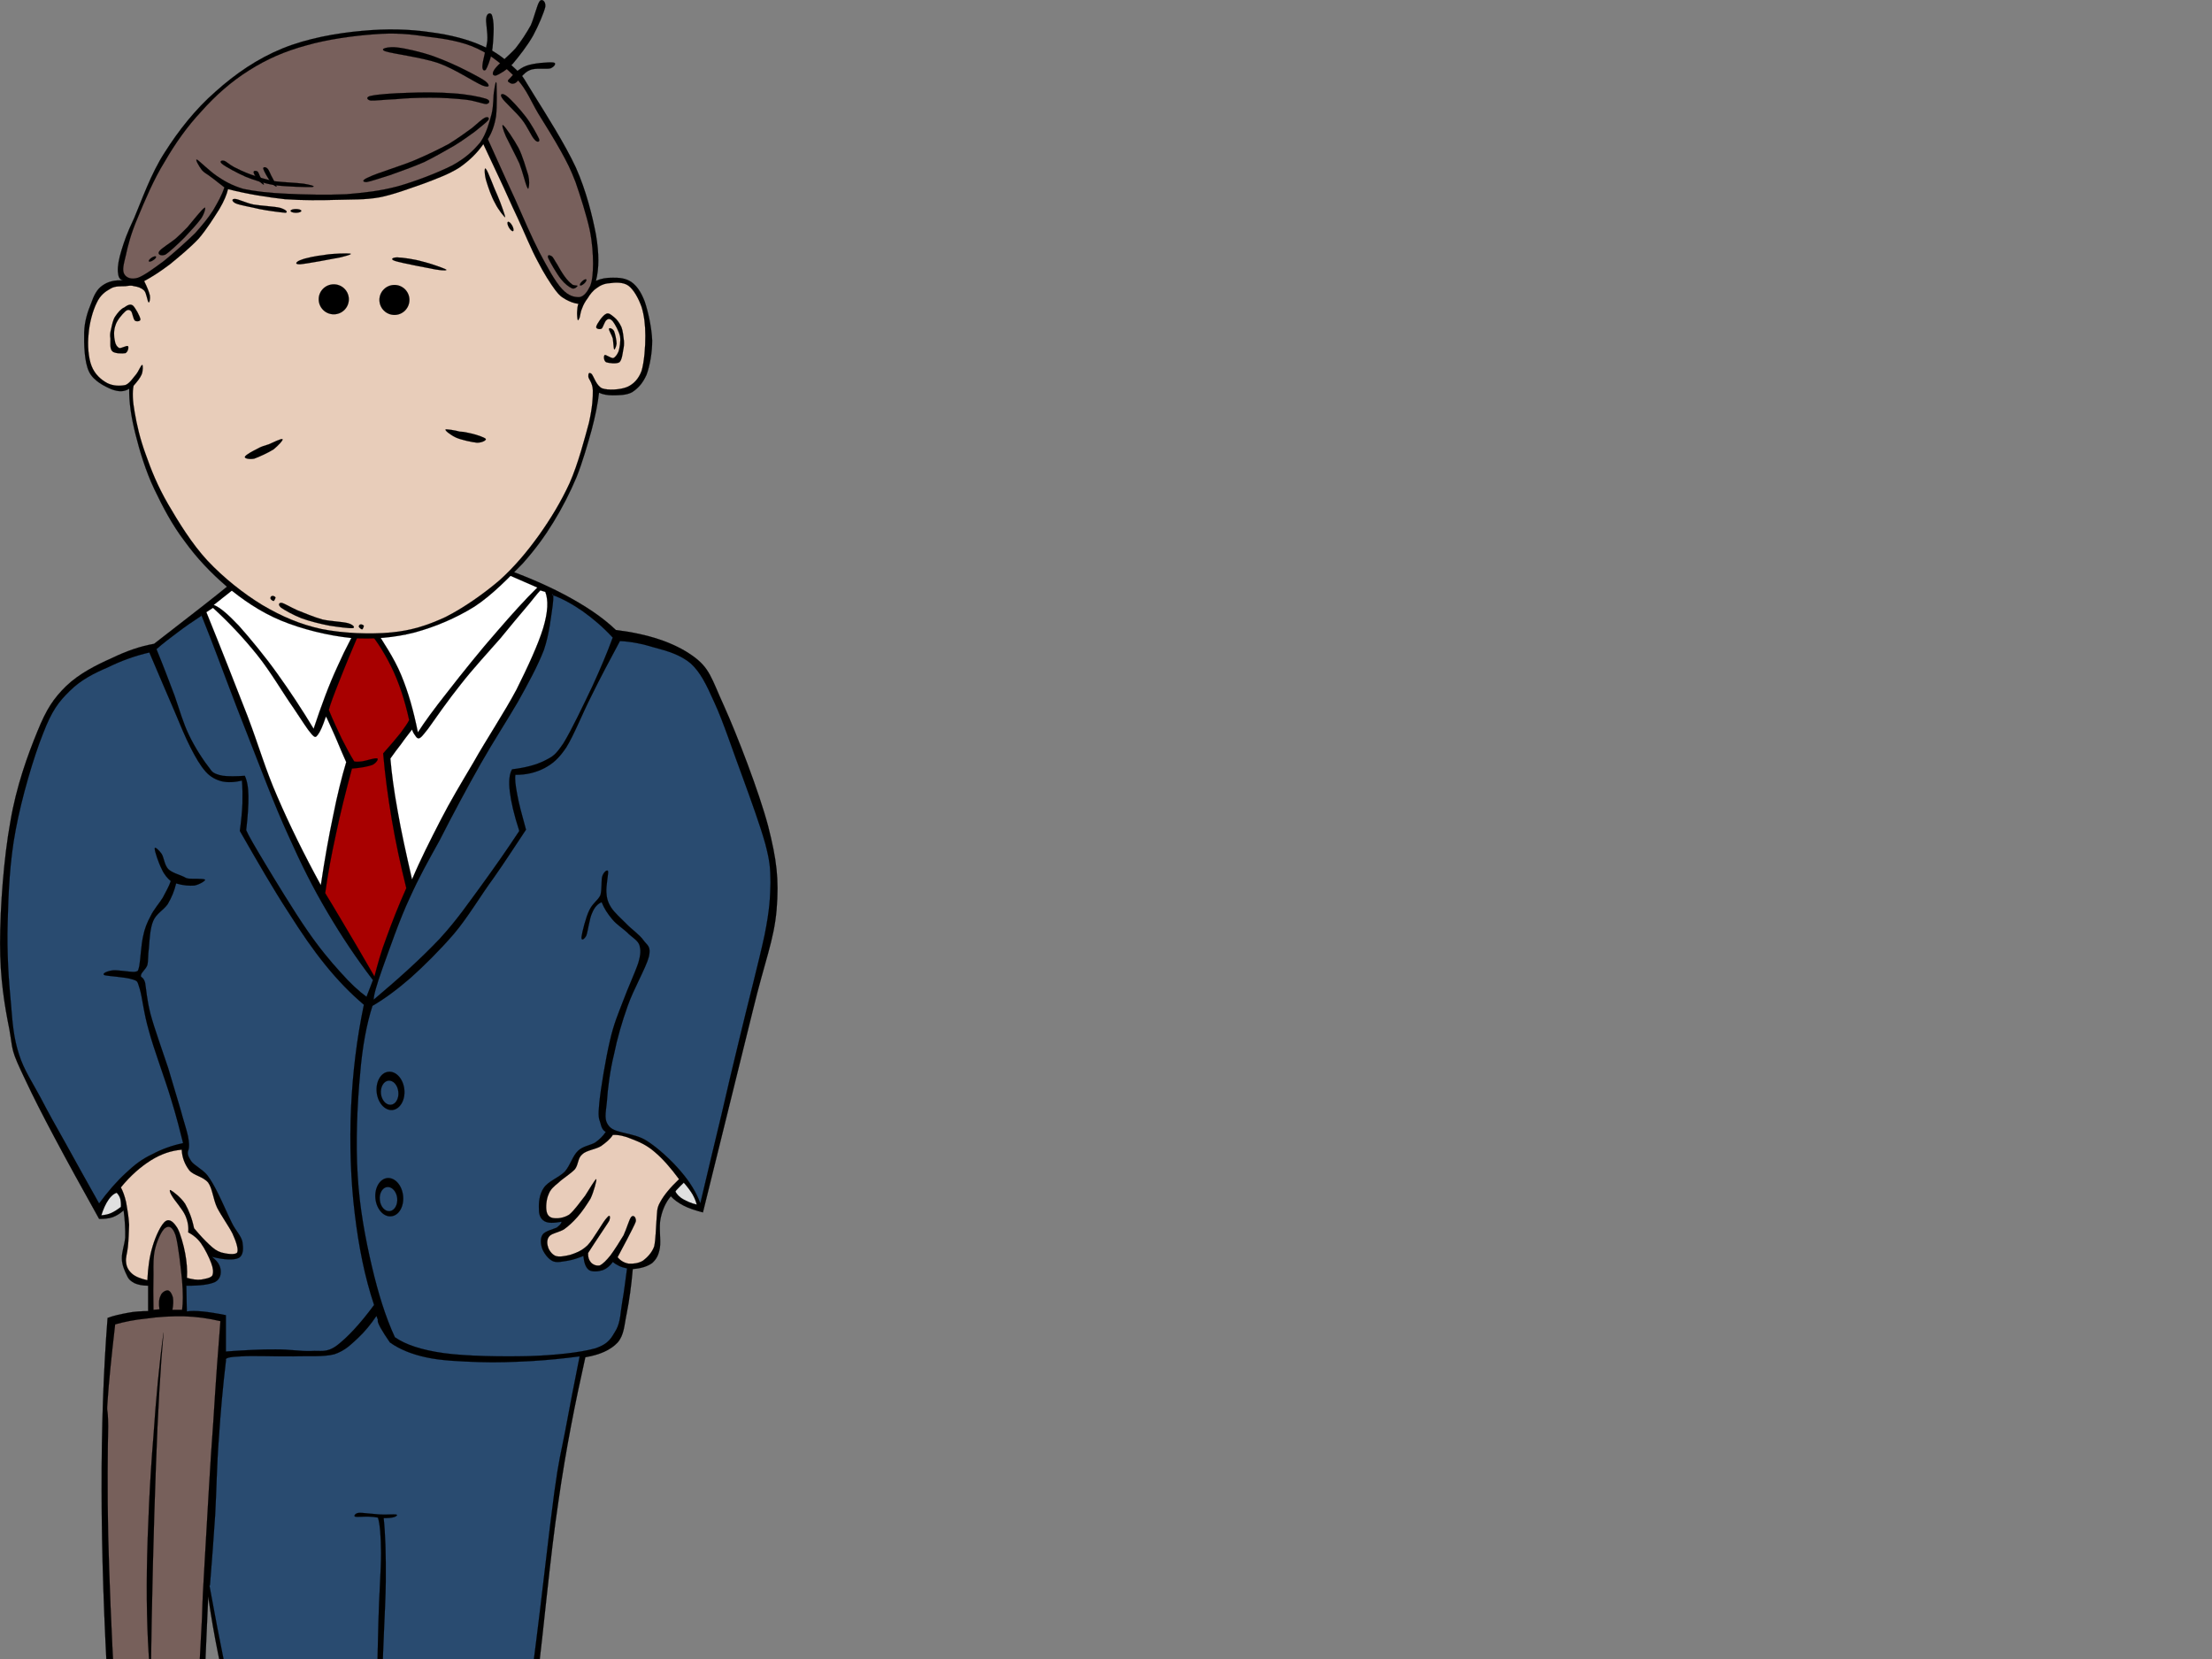
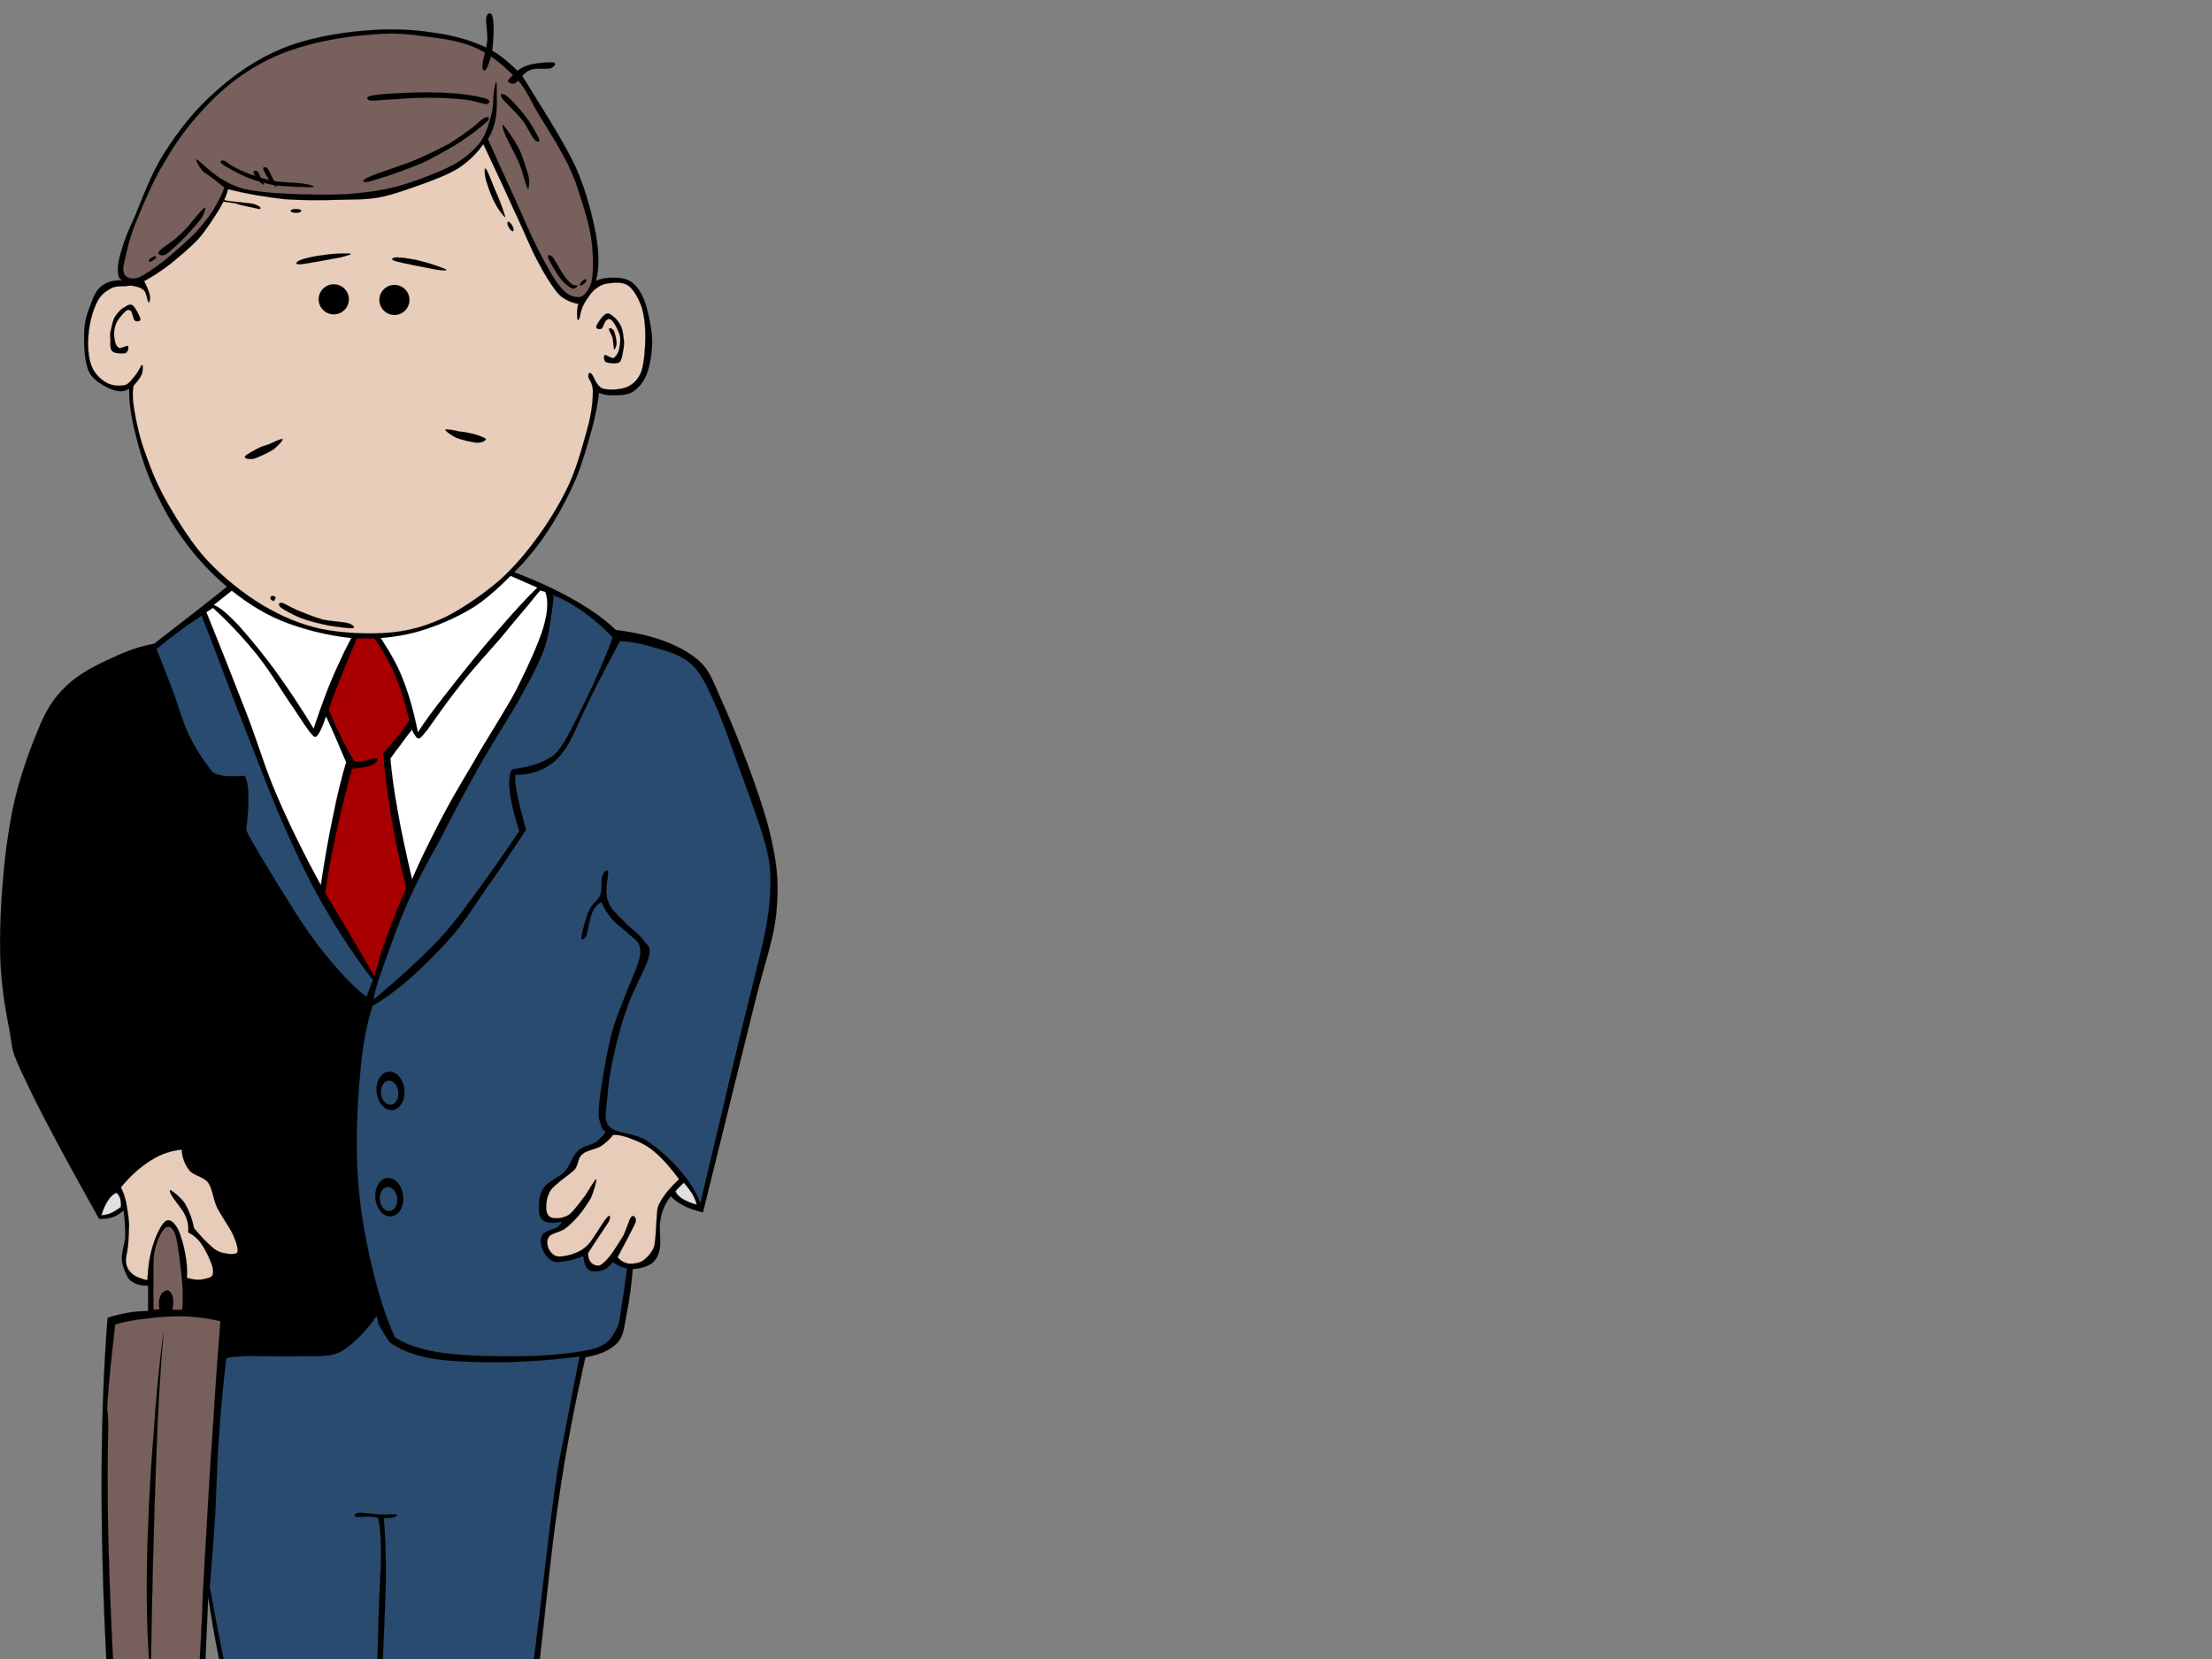
<svg xmlns="http://www.w3.org/2000/svg" width="640" height="480">
  <rect width="100%" height="100%" fill="#808080" stroke="none" />
  <g>
    <path fill-rule="evenodd" stroke="#000000" stroke-width="0.036" stroke-miterlimit="10" id="path7" d="m77.13,160.311c-3.744,3.204 -8.316,6.912 -13.716,11.268c-5.472,4.393 -11.7,9.108 -18.828,14.688l0,0c-4.032,0.72 -7.92,2.052 -12.24,4.14c-4.464,1.98 -9.468,4.5 -13.212,8.101c-3.6,3.527 -5.688,6.587 -8.352,13.211c-2.736,6.66 -6.084,15.804 -7.812,26.172c-1.872,10.224 -2.952,24.804 -2.952,34.992c-0.036,10.08 1.332,18.216 2.7,24.984c1.152,6.552 0.252,5.472 4.644,14.652c4.32,9.252 11.376,22.357 21.312,40.14l0,0c1.368,0.036 2.664,-0.071 3.888,-0.468c1.224,-0.468 2.16,-1.08 3.204,-1.979l0,0c0.396,2.88 0.504,5.544 0.468,7.848c-0.252,2.304 -1.044,4.212 -0.972,6.12c0,1.764 0.864,3.672 1.476,4.896c0.504,1.152 1.188,1.656 2.196,2.196c1.008,0.432 2.268,0.72 3.924,0.72l0,0l0,7.345l0,0c-1.908,0.035 -3.996,0.107 -5.868,0.504c-1.908,0.359 -3.996,0.756 -5.868,1.476l0,0c-1.188,15.3 -1.764,31.608 -1.728,50.04c0.036,18.36 0.684,37.729 1.944,59.22l0,0c4.5,0.072 9.072,0.072 13.716,0c4.644,-0.18 9.252,-0.432 13.968,-0.756l0,0l1.224,-27.899l0,0c0.792,5.615 1.764,11.195 2.916,16.884c1.188,5.688 2.772,13.248 3.924,17.136c1.044,3.744 1.224,4.14 2.196,5.616c0.864,1.368 1.8,2.268 2.952,2.7l0,0c1.584,9.323 2.736,18.468 3.888,27.72c0.972,9.288 1.98,19.26 2.448,27.396c0.324,7.956 0.036,14.509 0.252,20.341c0.18,5.688 0.504,10.332 0.972,13.932l0,0c2.232,0.036 4.248,0.036 5.904,0c1.692,-0.108 3.024,-0.145 4.14,-0.252l0,0l0,1.728l0,0c-3.816,1.368 -7.848,4.104 -12.24,8.064c-4.464,4.068 -10.728,10.404 -13.932,15.66c-3.348,5.111 -5.148,10.62 -5.4,14.436c-0.252,3.672 1.188,7.092 4.176,7.344c2.988,0.072 8.316,-3.023 13.212,-6.371c4.788,-3.492 9.828,-7.956 15.408,-13.933l0,0l7.596,0l0,0c1.764,-1.908 3.6,-3.815 5.364,-5.868c1.656,-2.088 4.212,-4.067 5.148,-6.372c0.792,-2.556 0.864,-5.436 0.504,-8.063c-0.324,-2.592 -1.008,-5.04 -2.196,-7.344l0,0l0,0c1.512,-0.9 2.52,-1.584 3.168,-2.448c0.576,-0.9 0.792,-1.584 0.504,-2.448l0,0c0.612,-0.144 1.368,-0.144 2.664,0c1.188,0.036 2.736,0.252 4.644,0.504l0,0l0,0c-1.512,1.332 -2.664,2.952 -3.168,4.86c-0.54,1.872 -0.396,3.996 -0.252,6.372c0,2.16 0.217,4.5 0.504,6.876l0,0c0.973,2.556 2.484,4.752 4.393,6.588c1.872,1.872 4.284,3.24 7.092,4.392l0,0l7.596,-1.691l0,0c2.7,3.42 6.517,6.552 11.736,9.54c5.148,2.952 14.76,7.775 19.116,8.063c4.248,0.108 7.056,-2.952 6.336,-7.092c-0.972,-4.284 -6.876,-12.42 -11.484,-17.604c-4.752,-5.328 -11.52,-10.368 -16.02,-13.32c-4.429,-2.88 -8.028,-4.284 -10.656,-4.068l0,0l0.72,-3.42l0,0c1.8,-0.324 3.564,-0.612 5.148,-0.72c1.548,-0.216 3.06,-0.252 4.392,-0.252l0,0c-1.296,-15.912 -1.584,-30.564 -0.72,-44.784c0.864,-14.22 2.592,-27.324 5.616,-39.888l0,0c1.368,-0.181 2.412,-1.656 3.672,-4.716c1.044,-3.061 1.691,-3.061 3.204,-13.465c1.439,-10.728 3.527,-34.056 5.868,-49.428c2.195,-15.408 4.932,-28.979 7.812,-41.832l0,0c4.212,-0.72 7.272,-2.088 9.324,-4.248c1.944,-2.231 1.908,-5.04 2.664,-8.567c0.72,-3.601 1.296,-7.74 1.728,-12.708l0,0c2.484,-0.181 4.212,-0.757 5.616,-1.729c1.224,-1.152 1.836,-2.196 2.232,-4.392c0.359,-2.269 -0.36,-6.048 0.216,-8.568c0.54,-2.52 1.476,-4.644 2.952,-6.372l0,0c0.863,0.972 2.088,1.872 3.672,2.7c1.512,0.792 3.384,1.404 5.616,1.979l0,0c6.084,-24.624 10.8,-43.632 14.436,-58.428c3.564,-14.688 6.084,-20.232 6.876,-29.124c0.72,-8.964 0.036,-14.4 -2.448,-24.228c-2.664,-10.008 -9,-26.388 -12.744,-34.704c-3.779,-8.28 -4.104,-11.052 -9.287,-14.688c-5.328,-3.708 -12.492,-6.156 -22.032,-7.344l0,0c-3.853,-3.708 -8.784,-6.984 -14.94,-10.26c-6.228,-3.276 -13.428,-6.301 -21.996,-9.072l0,0c-21.35,-0.867 -42.733,-1.732 -64.118,-2.631l0,0z" />
    <path fill="#ffffff" fill-rule="evenodd" stroke="#000000" stroke-width="0.036" stroke-miterlimit="10" id="path9" d="m61.831,175.035l16.956,-13.428l62.244,2.088l14.437,6.3l0,0c-3.564,3.492 -7.345,7.704 -11.736,12.78c-4.428,5.004 -10.368,12.42 -14.22,17.388c-3.816,4.824 -6.732,8.784 -8.604,11.736l0,0c-1.26,-6.228 -2.736,-11.555 -4.824,-16.56c-2.052,-5.04 -5.616,-10.151 -7.344,-12.995c-1.8,-2.881 -2.916,-4.32 -3.348,-4.177l0,0c-2.7,4.284 -5.328,9.217 -7.74,14.652c-2.556,5.508 -4.68,11.34 -6.912,18.036l0,0c-3.42,-5.688 -6.912,-10.944 -10.476,-15.912c-3.636,-5.112 -8.136,-10.512 -11.124,-13.86c-3.17,-3.348 -5.473,-5.364 -7.309,-6.048l0,0z" />
    <path fill="#a80000" fill-rule="evenodd" stroke="#000000" stroke-width="0.036" stroke-miterlimit="10" id="path11" d="m104.994,180.687c-2.916,6.66 -5.112,11.988 -6.732,16.128c-1.656,4.14 -2.7,6.912 -3.132,8.604l0,0c1.296,3.168 2.556,5.832 3.78,8.388c1.224,2.448 2.412,4.608 3.564,6.48l0,0c0.432,0.144 1.152,0.144 2.304,0c1.116,-0.144 3.78,-1.116 4.392,-0.828c0.396,0.108 -0.288,1.332 -1.476,1.872c-1.26,0.432 -3.168,0.828 -5.868,1.044l0,0c-1.764,6.588 -3.348,12.78 -4.608,18.864c-1.332,6.084 -2.376,11.628 -3.132,17.172l0,0c1.008,1.584 2.592,4.284 5.04,8.388c2.412,4.032 5.436,9.18 9.216,15.732l0,0c0.9,-3.492 1.908,-7.2 3.564,-11.52c1.548,-4.284 3.384,-8.964 5.652,-14.04l0,0c-1.692,-6.804 -3.097,-13.392 -4.212,-19.908c-1.116,-6.588 -1.944,-12.852 -2.484,-19.08l0,0c2.088,-2.34 3.708,-4.248 5.004,-5.868c1.26,-1.728 2.052,-2.808 2.521,-3.78l0,0c-1.261,-5.724 -2.952,-10.943 -5.221,-15.516c-2.304,-4.644 -4.932,-8.64 -8.172,-12.132l0,0z" />
    <path fill="#ffffff" fill-rule="evenodd" stroke="#000000" stroke-width="0.036" stroke-miterlimit="10" id="path13" d="m61.614,175.863l-1.908,1.26l0,0c4.572,11.269 8.424,21.132 11.952,30.168c3.384,8.928 5.004,15.012 8.604,23.256c3.528,8.172 7.668,16.596 12.564,25.56l0,0c1.116,-7.488 2.304,-14.184 3.564,-20.088c1.188,-6.012 2.448,-11.052 3.78,-15.516l0,0c-1.8,-3.996 -2.952,-7.02 -3.996,-9.216c-1.008,-2.232 -1.584,-3.564 -1.872,-3.996l0,0c-0.9,2.7 -1.62,4.356 -2.304,5.256c-0.648,0.864 -0.864,0.972 -1.908,-0.216c-1.152,-1.296 -2.7,-3.816 -5.22,-7.56c-2.772,-3.887 -6.588,-10.476 -10.476,-15.299c-3.888,-4.825 -8.1,-9.361 -12.78,-13.609l0,0z" />
    <path fill="#ffffff" fill-rule="evenodd" stroke="#000000" stroke-width="0.036" stroke-miterlimit="10" id="path15" d="m156.33,170.823l1.44,0.432l0,0c0.899,2.341 0.828,5.652 -0.612,10.477c-1.476,4.788 -4.428,11.196 -7.74,17.82c-3.456,6.515 -8.748,14.471 -12.384,20.951c-3.708,6.264 -6.731,11.268 -9.647,16.956c-2.952,5.76 -5.725,11.196 -8.172,16.992l0,0c-1.729,-7.56 -3.169,-14.004 -4.177,-19.908c-1.08,-5.904 -1.728,-10.836 -2.088,-15.084l0,0c1.008,-1.44 2.052,-2.844 3.132,-4.212c1.009,-1.476 2.053,-2.736 3.133,-4.176l0,0c0.216,0.684 0.504,1.188 0.863,1.656c0.288,0.432 0.612,1.044 1.261,0.864c0.539,-0.324 0.539,-0.216 2.52,-2.736c1.908,-2.7 5.868,-8.387 9.396,-12.78c3.491,-4.5 8.315,-9.72 11.556,-13.428c3.06,-3.708 5.399,-6.588 7.308,-8.784c1.98,-2.304 3.203,-4.032 4.211,-5.04l0,0z" />
    <path fill="#294b70" fill-rule="evenodd" stroke="#000000" stroke-width="0.036" stroke-miterlimit="10" id="path17" d="m58.267,178.167c-2.556,1.656 -4.68,3.132 -6.912,4.824c-2.196,1.656 -4.176,3.132 -6.084,4.824l0,0c1.944,4.752 3.636,9.216 5.22,13.392c1.476,4.212 2.412,7.776 4.212,11.52c1.764,3.636 3.924,7.02 6.48,10.296l0,0c0.612,0.72 1.728,1.152 3.348,1.44c1.584,0.18 3.636,0.18 6.3,0l0,0c0.612,1.296 1.008,3.204 1.044,5.868c0.036,2.628 -0.18,5.868 -0.648,9.864l0,0c0.684,1.62 2.556,4.788 5.472,9.648c2.952,4.896 8.388,13.86 12.132,19.26c3.564,5.184 6.732,8.964 9.648,12.168c2.916,3.276 5.292,5.472 7.56,7.128l0,0l1.872,-4.824l0,0c-4.752,-6.192 -9.108,-12.708 -13.212,-19.692c-4.176,-7.056 -7.488,-13.68 -11.304,-22.212c-3.996,-8.712 -7.956,-19.332 -11.736,-28.944c-3.888,-9.719 -8.64,-22.68 -10.908,-28.476c-2.269,-5.833 -3.097,-7.812 -2.484,-6.084l0,0z" />
    <path fill="#294b70" fill-rule="evenodd" stroke="#000000" stroke-width="0.036" stroke-miterlimit="10" id="path19" d="m159.679,172.083c3.096,1.116 6.048,2.772 9,4.824c2.952,2.124 5.724,4.464 8.604,7.561l0,0c-1.584,4.319 -3.492,8.855 -5.868,14.04c-2.447,5.147 -6.084,12.779 -8.388,16.523c-2.376,3.492 -2.988,3.78 -5.436,5.04c-2.521,1.26 -5.616,2.052 -9.433,2.52l0,0c-0.792,1.332 -1.008,3.492 -0.647,6.48c0.359,2.952 1.224,6.732 2.735,11.34l0,0c-3.456,5.256 -7.092,10.44 -10.907,15.696c-3.853,5.22 -7.021,9.936 -12.133,15.516c-5.292,5.58 -11.556,11.268 -19.08,17.604l0,0c-0.036,-1.116 0.756,-4.068 2.52,-9c1.836,-5.076 5.004,-14.328 7.956,-20.556c2.808,-6.192 5.076,-10.188 8.604,-16.56c3.349,-6.624 8.101,-15.516 11.916,-22.212c3.816,-6.696 7.524,-12.348 10.692,-17.784c3.096,-5.544 5.76,-10.439 7.56,-15.084c1.62,-4.752 2.088,-10.116 2.521,-12.78c0.324,-2.7 0.251,-3.709 -0.216,-3.168l0,0z" />
    <path fill-rule="evenodd" stroke="#000000" stroke-width="0.036" stroke-miterlimit="10" id="path21" d="m37.386,112.467c-0.072,3.924 0.576,8.243 1.8,13.104c1.188,4.788 2.952,10.692 5.436,15.912c2.448,5.147 5.22,10.439 8.856,15.192c3.492,4.823 7.488,9.035 12.132,13.031c4.572,3.78 9.576,7.272 15.588,9.792c6.048,2.521 13.644,4.393 20.268,5.076c6.516,0.468 12.636,-0.072 18.648,-1.62c5.977,-1.656 11.844,-4.14 17.172,-7.452c5.221,-3.42 10.008,-8.46 13.969,-12.491c3.672,-4.141 6.3,-7.74 8.855,-11.916c2.592,-4.212 4.824,-8.604 6.696,-13.032c1.8,-4.5 3.204,-9.54 4.355,-13.608c1.08,-4.104 1.8,-7.668 2.16,-10.836l0,0c1.044,0.504 2.376,0.756 3.996,0.756c1.62,-0.036 3.852,0.036 5.58,-0.899c1.656,-1.08 3.096,-2.592 4.176,-5.076c0.937,-2.521 1.656,-6.48 1.62,-9.937c-0.144,-3.672 -1.188,-8.388 -2.16,-11.231c-1.08,-2.809 -2.304,-4.536 -3.815,-5.616c-1.656,-1.152 -3.637,-1.296 -5.4,-1.26c-1.764,-0.036 -3.348,0.216 -4.896,0.899l0,0c0.936,-3.563 0.936,-7.884 0,-13.392c-1.045,-5.508 -2.845,-12.708 -5.797,-19.368c-3.132,-6.768 -8.964,-15.948 -11.951,-20.735c-2.988,-4.717 -3.024,-5.509 -5.544,-7.813c-2.521,-2.448 -5.4,-4.932 -9.469,-6.624c-4.176,-1.908 -9.252,-3.24 -15.084,-3.996c-5.939,-0.899 -12.744,-1.08 -19.872,-0.396c-7.308,0.647 -15.804,2.16 -22.968,5.075c-7.236,2.952 -13.644,7.345 -19.368,12.492c-5.832,5.076 -10.728,11.305 -14.688,17.568c-3.996,6.084 -6.804,14.22 -8.856,19.008c-2.196,4.68 -2.808,6.552 -3.636,9.216c-0.828,2.7 -1.188,4.681 -1.08,6.336c0.108,1.477 0.468,2.269 1.476,2.521l0,0c-2.484,-0.18 -4.428,0.359 -5.976,1.476c-1.584,1.08 -2.484,2.916 -3.276,5.221c-0.936,2.268 -1.872,5.004 -1.98,8.352c-0.072,3.312 0.036,8.604 1.44,11.412c1.296,2.628 4.536,4.212 6.516,5.04c1.982,0.719 3.529,0.791 5.077,-0.181l0,0z" />
    <path fill="#e8cdba" fill-rule="evenodd" stroke="#000000" stroke-width="0.036" stroke-miterlimit="10" id="path23" d="m41.707,81.327c2.304,-1.224 4.788,-2.844 7.452,-4.859c2.592,-2.124 5.832,-4.788 8.316,-7.416c2.448,-2.881 4.392,-6.049 5.976,-8.532c1.404,-2.376 2.196,-4.356 2.52,-5.796l0,0c5.796,1.476 11.196,2.304 16.488,2.916c5.292,0.359 10.296,0.323 15.012,0.18c4.572,-0.144 8.028,0.036 12.312,-0.72c4.248,-0.828 8.856,-2.628 12.853,-3.996c3.888,-1.477 7.128,-2.664 10.151,-4.536c2.88,-1.98 5.185,-4.176 7.057,-6.876l0,0c1.476,3.096 2.987,6.372 4.68,9.972c1.692,3.528 3.312,7.38 5.256,11.412c1.872,3.996 3.853,8.964 5.796,12.528c1.765,3.456 3.636,6.372 5.076,8.315c1.368,1.801 1.872,2.017 3.06,2.736c1.152,0.612 2.232,1.08 3.637,1.26l0,0c-0.252,0.648 -0.324,1.368 -0.36,2.16c-0.072,0.648 0.036,2.269 0.18,2.521c0.108,0.18 0.288,-0.108 0.54,-0.721c0.181,-0.611 0.288,-1.836 0.721,-2.699c0.359,-1.009 0.899,-1.98 1.619,-2.916c0.612,-1.045 1.513,-2.196 2.557,-2.881c0.972,-0.756 2.231,-1.367 3.78,-1.439c1.476,-0.216 3.888,-0.396 5.436,0.72c1.512,1.116 2.916,3.636 3.816,6.156c0.72,2.376 1.08,5.147 1.08,8.315c0.035,3.097 -0.324,7.597 -1.08,10.152c-0.864,2.34 -2.305,3.853 -4.177,4.68c-2.016,0.828 -5.544,1.009 -7.235,0.396c-1.692,-0.72 -2.484,-3.6 -3.061,-4.176c-0.756,-0.576 -0.972,-0.145 -0.936,0.72c-0.036,0.72 1.224,1.728 1.296,3.996c0.036,2.196 -0.108,4.824 -1.116,9.396c-1.224,4.5 -3.132,11.881 -5.58,17.425c-2.52,5.472 -5.544,10.439 -8.928,15.191c-3.348,4.645 -6.876,8.893 -11.268,12.889c-4.572,3.924 -10.513,8.1 -15.732,10.728c-5.328,2.448 -9.792,3.888 -15.732,4.464c-6.12,0.576 -13.824,0.252 -20.052,-0.972c-6.336,-1.368 -11.592,-3.672 -17.136,-6.912c-5.58,-3.384 -11.34,-7.992 -15.912,-12.853c-4.644,-5.004 -8.46,-11.304 -11.448,-16.416c-3.024,-5.22 -4.896,-9.899 -6.444,-14.327c-1.692,-4.572 -2.628,-8.82 -3.204,-12.168c-0.612,-3.313 -0.72,-5.94 -0.324,-7.74l0,0c1.08,-1.225 1.908,-2.269 2.34,-3.276c0.432,-1.08 0.36,-2.771 0.18,-2.735c-0.36,-0.072 -1.008,1.764 -1.8,2.735c-0.828,0.937 -1.8,2.557 -3.06,3.061c-1.548,0.323 -3.528,0.323 -5.256,-0.54c-1.764,-0.937 -3.6,-2.521 -4.536,-4.896c-0.972,-2.376 -1.224,-6.228 -0.9,-9.216c0.216,-3.168 1.224,-6.84 2.34,-9.072c1.044,-2.304 2.52,-3.312 3.996,-4.14c1.368,-0.864 3.096,-0.648 4.356,-0.72c1.044,-0.145 1.656,-0.288 2.52,0c1.008,0.144 2.016,0.432 2.88,1.26c0.684,0.684 0.936,3.168 1.296,3.42c0.252,0.144 0.504,-0.972 0.36,-1.98c-0.255,-1.083 -0.759,-2.379 -1.658,-4.178l0,0z" />
    <path fill-rule="evenodd" stroke="#000000" stroke-width="0.036" stroke-miterlimit="10" id="path25" d="m32.13,95.294c0.252,-1.115 0.54,-2.844 1.26,-3.815c0.684,-1.008 1.584,-2.124 2.556,-2.521c0.756,-0.54 1.728,-1.188 2.52,-0.54c0.684,0.612 2.052,3.097 2.16,3.96c0.072,0.648 -1.26,0.721 -1.62,0.36c-0.504,-0.54 -0.684,-2.268 -1.08,-2.7c-0.468,-0.504 -1.116,-0.54 -1.8,0.181c-0.72,0.647 -2.376,2.52 -2.736,3.96c-0.504,1.332 -0.468,3.204 -0.18,4.355c0.144,1.08 0.612,1.8 1.26,2.16c0.612,0.18 2.16,-0.828 2.556,-0.54c0.288,0.288 0,1.656 -0.72,2.016c-0.792,0.181 -3.168,0.145 -3.816,-0.54c-0.792,-0.792 -0.504,-2.556 -0.54,-3.636c-0.179,-1.043 -0.072,-1.763 0.18,-2.7l0,0z" />
    <path fill-rule="evenodd" stroke="#000000" stroke-width="0.036" stroke-miterlimit="10" id="path27" d="m180.522,98.607c-0.145,-1.188 -0.288,-2.88 -0.72,-3.96c-0.576,-1.26 -1.332,-2.269 -2.124,-2.88c-0.721,-0.576 -1.62,-1.477 -2.412,-0.9c-0.937,0.432 -2.592,2.88 -2.736,3.601c-0.252,0.684 1.008,0.936 1.548,0.611c0.468,-0.432 0.864,-2.195 1.477,-2.52c0.468,-0.468 1.151,-0.324 1.764,0.432c0.612,0.792 1.764,2.844 2.088,4.356c0.216,1.403 -0.107,3.168 -0.432,4.319c-0.396,0.937 -0.973,1.765 -1.584,1.944c-0.721,0 -2.124,-1.044 -2.412,-0.9c-0.36,0.181 -0.36,1.656 0.396,2.088c0.685,0.253 2.988,0.576 3.853,0c0.72,-0.684 0.899,-2.447 1.08,-3.491c0.214,-0.973 0.287,-1.728 0.214,-2.7l0,0z" />
    <path fill-rule="evenodd" stroke="#000000" stroke-width="0.036" stroke-miterlimit="10" id="path29" d="m176.202,95.115c-0.144,0.36 0.828,1.836 1.116,2.88c0.144,1.008 0.216,2.736 0.36,3.097c0.18,0.18 0.611,-0.793 0.72,-1.656c0,-0.937 -0.432,-2.916 -0.72,-3.601c-0.396,-0.793 -1.44,-1.081 -1.476,-0.72l0,0z" />
    <path fill-rule="evenodd" stroke="#000000" stroke-width="0.036" stroke-miterlimit="10" id="path31" d="m92.214,86.583c0,2.412 1.944,4.356 4.356,4.356c2.412,0 4.356,-1.944 4.356,-4.356c0,-2.376 -1.944,-4.319 -4.356,-4.319c-2.412,0 -4.356,1.943 -4.356,4.319l0,0z" />
    <path fill-rule="evenodd" stroke="#000000" stroke-width="0.036" stroke-miterlimit="10" id="path33" d="m109.782,86.763c0,2.412 1.944,4.355 4.356,4.355c2.376,0 4.319,-1.943 4.319,-4.355c0,-2.376 -1.943,-4.32 -4.319,-4.32c-2.411,0 -4.356,1.944 -4.356,4.32l0,0z" />
    <path fill-rule="evenodd" stroke="#000000" stroke-width="0.036" stroke-miterlimit="10" id="path35" d="m87.174,75.17c1.26,-0.54 4.392,-1.151 6.876,-1.439c2.268,-0.396 6.48,-0.468 7.236,-0.36c0.684,0.108 -0.324,0.468 -2.736,1.08c-2.556,0.504 -9.864,1.872 -11.772,2.017c-1.872,0.034 -0.9,-0.901 0.396,-1.298l0,0z" />
    <path fill-rule="evenodd" stroke="#000000" stroke-width="0.036" stroke-miterlimit="10" id="path37" d="m115.183,74.487c1.224,0.036 4.607,0.468 6.948,1.152c2.34,0.54 6.119,1.907 6.876,2.304c0.575,0.324 -0.54,0.432 -2.952,0.036c-2.557,-0.504 -9.864,-1.872 -11.664,-2.448c-1.872,-0.576 -0.504,-1.153 0.792,-1.044l0,0z" />
-     <path fill-rule="evenodd" stroke="#000000" stroke-width="0.036" stroke-miterlimit="10" id="path39" d="m68.167,58.827c1.188,0.54 4.356,1.044 6.876,1.656c2.412,0.504 6.516,1.008 7.596,1.08c0.828,-0.216 -0.036,-0.972 -1.62,-1.44c-1.584,-0.396 -5.472,-0.576 -7.632,-0.936c-2.268,-0.468 -4.536,-1.656 -5.4,-1.62c-1.045,-0.072 -0.937,0.72 0.18,1.26l0,0z" />
+     <path fill-rule="evenodd" stroke="#000000" stroke-width="0.036" stroke-miterlimit="10" id="path39" d="m68.167,58.827c1.188,0.54 4.356,1.044 6.876,1.656c0.828,-0.216 -0.036,-0.972 -1.62,-1.44c-1.584,-0.396 -5.472,-0.576 -7.632,-0.936c-2.268,-0.468 -4.536,-1.656 -5.4,-1.62c-1.045,-0.072 -0.937,0.72 0.18,1.26l0,0z" />
    <path fill-rule="evenodd" stroke="#000000" stroke-width="0.036" stroke-miterlimit="10" id="path41" d="m140.742,52.491c0.504,1.656 1.44,4.464 2.521,6.336c0.828,1.729 2.771,4.212 2.916,3.996c-0.036,-0.396 -1.225,-3.924 -2.196,-6.156c-1.116,-2.34 -2.772,-7.164 -3.42,-7.812c-0.504,-0.685 -0.397,1.872 0.179,3.636l0,0z" />
    <path fill-rule="evenodd" stroke="#000000" stroke-width="0.036" stroke-miterlimit="10" id="path43" d="m84.079,61.023c0,0.288 0.684,0.54 1.548,0.54c0.828,0 1.548,-0.252 1.548,-0.54c0,-0.324 -0.72,-0.54 -1.548,-0.54c-0.865,0 -1.548,0.216 -1.548,0.54l0,0z" />
    <path fill-rule="evenodd" stroke="#000000" stroke-width="0.036" stroke-miterlimit="10" id="path45" d="m146.971,64.191c-0.288,0.144 -0.145,0.864 0.252,1.584c0.432,0.756 0.972,1.224 1.224,1.08c0.252,-0.145 0.145,-0.864 -0.252,-1.584c-0.432,-0.756 -0.972,-1.225 -1.224,-1.08l0,0z" />
    <path fill-rule="evenodd" stroke="#000000" stroke-width="0.036" stroke-miterlimit="10" id="path49" d="m74.502,129.819c1.008,-0.612 2.088,-0.9 3.24,-1.26c1.188,-0.469 3.672,-1.8 3.996,-1.477c0.252,0.252 -1.296,1.872 -2.556,2.916c-1.512,0.973 -4.212,2.196 -5.616,2.7c-1.404,0.288 -2.952,-0.072 -2.7,-0.54c0.18,-0.575 2.412,-1.727 3.636,-2.339l0,0z" />
    <path fill-rule="evenodd" stroke="#000000" stroke-width="0.036" stroke-miterlimit="10" id="path51" d="m136.53,125.462c-1.296,-0.252 -2.268,-0.575 -3.456,-0.575c-1.404,-0.396 -3.996,-0.792 -4.176,-0.612c-0.18,0.288 1.44,1.584 3.06,2.34c1.44,0.648 4.608,1.332 6.049,1.476c1.476,0 2.699,-0.684 2.556,-1.079c-0.325,-0.47 -2.773,-1.262 -4.033,-1.55l0,0z" />
    <path fill="#78605c" fill-rule="evenodd" stroke="#000000" stroke-width="0.036" stroke-miterlimit="10" id="path53" d="m64.926,54.219c-0.72,2.268 -1.944,4.355 -3.276,6.659c-1.44,2.232 -2.952,4.068 -5.22,6.624c-2.448,2.376 -6.3,5.832 -9.036,8.028c-2.88,2.124 -5.544,4.104 -7.452,4.824c-1.98,0.612 -3.348,0 -3.96,-1.008c-0.684,-1.152 -0.216,-2.845 0.432,-5.509c0.576,-2.735 1.476,-6.264 3.384,-10.728c1.908,-4.608 4.68,-11.268 7.884,-16.38c3.06,-5.292 6.444,-10.08 10.584,-14.508c4.032,-4.536 8.64,-8.641 13.824,-11.88c5.112,-3.24 10.296,-5.509 16.524,-7.2c6.084,-1.765 13.968,-2.844 19.908,-3.24c5.796,-0.468 10.224,-0.036 15.228,0.72c4.824,0.576 9.9,1.332 14.257,3.384c4.392,1.98 8.531,5.688 11.592,8.893c2.808,3.096 3.996,6.336 6.084,9.864c2.195,3.527 4.68,7.523 6.624,11.016c1.8,3.276 2.735,5.04 4.212,8.892c1.332,3.816 3.204,9.721 4.104,13.824c0.792,3.924 0.937,6.984 0.973,9.756c-0.036,2.664 -0.181,4.824 -0.828,6.48c-0.792,1.584 -1.692,2.988 -3.097,3.24c-1.439,0.035 -3.132,-0.252 -5.075,-2.376c-2.088,-2.269 -4.212,-6.265 -6.517,-10.584c-2.304,-4.5 -4.607,-9.864 -7.056,-15.408c-2.592,-5.544 -5.076,-11.196 -7.884,-17.353l0,0c1.151,-1.8 1.943,-3.96 2.376,-6.624c0.359,-2.844 0.18,-8.172 0.144,-9.468c-0.144,-1.188 -0.468,0.54 -0.684,2.124c-0.324,1.548 -0.108,4.032 -0.72,6.624c-0.685,2.484 -1.44,5.544 -3.24,8.208c-2.017,2.448 -4.248,4.608 -8.208,6.769c-4.141,2.088 -10.656,4.607 -15.805,6.048c-5.184,1.368 -9.468,1.8 -14.795,2.268c-5.436,0.252 -12.204,0.108 -17.244,-0.144c-5.076,-0.217 -9.216,-0.685 -12.564,-1.404c-3.348,-1.008 -5.58,-2.304 -7.668,-3.744c-2.304,-1.584 -5.04,-4.355 -5.724,-4.716c-0.72,-0.288 0.684,2.124 1.44,3.06c0.648,0.756 1.584,1.152 2.664,2.017c1.079,0.756 2.304,1.836 3.815,2.952l0,0z" />
    <path fill-rule="evenodd" stroke="#000000" stroke-width="0.036" stroke-miterlimit="10" id="path55" d="m46.026,72.794c0.468,-0.863 3.42,-2.592 4.824,-3.779c1.26,-1.152 2.016,-1.872 3.384,-3.276c1.368,-1.584 4.176,-5.22 4.932,-5.616c0.504,-0.432 0.036,1.62 -0.972,3.097c-1.08,1.476 -3.06,3.636 -4.824,5.508c-1.8,1.8 -4.284,4.14 -5.508,4.932c-1.296,0.539 -2.376,-0.074 -1.836,-0.866l0,0z" />
    <path fill-rule="evenodd" stroke="#000000" stroke-width="0.036" stroke-miterlimit="10" id="path57" d="m43.074,75.603c0.108,0.216 0.684,0.072 1.26,-0.324c0.576,-0.36 0.936,-0.828 0.792,-1.044c-0.108,-0.18 -0.684,-0.036 -1.26,0.324c-0.575,0.396 -0.936,0.863 -0.792,1.044l0,0z" />
    <path fill-rule="evenodd" stroke="#000000" stroke-width="0.036" stroke-miterlimit="10" id="path59" d="m64.351,47.487c1.044,0.828 4.176,2.52 6.768,3.672c2.376,0.937 5.148,1.872 8.316,2.412c3.168,0.432 9.432,0.612 10.872,0.54c1.368,-0.18 -0.72,-0.684 -2.521,-0.972c-1.944,-0.252 -5.94,-0.396 -8.496,-0.721c-2.664,-0.575 -4.788,-1.224 -6.768,-1.943c-1.98,-0.721 -3.528,-1.477 -4.788,-2.124c-1.332,-0.685 -2.412,-1.8 -2.952,-1.836c-0.612,-0.181 -1.548,0.144 -0.431,0.972l0,0z" />
    <path fill-rule="evenodd" stroke="#000000" stroke-width="0.036" stroke-miterlimit="10" id="path61" d="m76.194,48.891c0.144,0.576 1.26,2.592 1.98,3.527c0.648,0.9 1.584,1.62 1.836,1.584c0.108,-0.18 -0.72,-1.584 -1.116,-2.412c-0.576,-0.899 -1.044,-2.447 -1.548,-2.844c-0.468,-0.503 -1.367,-0.503 -1.152,0.145l0,0z" />
    <path fill-rule="evenodd" stroke="#000000" stroke-width="0.036" stroke-miterlimit="10" id="path63" d="m73.386,49.754c-0.072,0.36 0.576,1.44 1.116,2.124c0.432,0.54 1.692,1.656 1.836,1.549c0.108,-0.217 -0.864,-1.801 -1.116,-2.412c-0.252,-0.648 -0.54,-1.296 -0.72,-1.404c-0.324,-0.252 -1.151,-0.252 -1.116,0.143l0,0z" />
    <path fill-rule="evenodd" stroke="#000000" stroke-width="0.036" stroke-miterlimit="10" id="path65" d="m106.687,51.267c2.196,-1.116 9.072,-3.168 12.996,-4.788c3.852,-1.62 7.235,-3.276 10.151,-4.824c2.736,-1.692 5.04,-3.384 6.769,-4.644c1.728,-1.44 2.808,-2.521 3.672,-2.952c0.792,-0.324 1.404,-0.145 1.008,0.684c-0.54,0.685 -2.376,2.088 -3.96,3.384c-1.62,1.152 -3.456,2.521 -5.796,3.96c-2.448,1.404 -5.688,3.276 -8.748,4.788c-3.204,1.404 -7.236,2.809 -10.008,3.816c-2.88,0.899 -5.652,1.836 -6.66,1.979c-1.081,0.037 -1.729,-0.431 0.576,-1.403l0,0z" />
    <path fill-rule="evenodd" stroke="#000000" stroke-width="0.036" stroke-miterlimit="10" id="path67" d="m107.55,27.687c1.836,-0.396 6.192,-0.72 10.296,-0.828c4.031,-0.18 9.288,-0.18 13.248,0.144c3.779,0.217 7.812,1.009 9.468,1.549c1.548,0.504 1.044,1.439 0.144,1.548c-0.972,0 -3.275,-0.973 -5.939,-1.261c-2.844,-0.323 -7.021,-0.611 -10.44,-0.575c-3.456,0 -7.02,0.144 -9.864,0.432c-3.023,0.108 -5.939,0.468 -7.2,0.396c-1.117,-0.181 -1.62,-1.117 0.287,-1.405l0,0z" />
-     <path fill-rule="evenodd" stroke="#000000" stroke-width="0.036" stroke-miterlimit="10" id="path69" d="m111.475,14.834c1.943,0.685 10.548,1.765 15.264,3.385c4.68,1.619 10.44,5.508 12.853,6.516c2.304,0.864 1.943,-0.216 1.26,-0.864c-0.792,-0.828 -2.952,-1.908 -5.508,-3.24c-2.664,-1.403 -6.517,-3.132 -9.9,-4.355c-3.564,-1.26 -8.208,-2.304 -10.584,-2.556c-2.378,-0.289 -5.402,0.359 -3.385,1.114l0,0z" />
    <path fill-rule="evenodd" stroke="#000000" stroke-width="0.036" stroke-miterlimit="10" id="path71" d="m145.206,28.263c0.612,1.115 4.212,4.248 5.796,6.336c1.62,2.016 2.7,4.823 3.673,5.796c0.72,0.899 1.691,0.756 1.26,-0.288c-0.54,-1.152 -2.232,-4.284 -3.816,-6.336c-1.62,-2.124 -4.319,-5.076 -5.472,-5.94c-1.26,-1.008 -2.161,-0.72 -1.441,0.432l0,0z" />
    <path fill-rule="evenodd" stroke="#000000" stroke-width="0.036" stroke-miterlimit="10" id="path73" d="m145.639,36.291c0.684,0.576 3.023,3.996 4.392,6.517c1.225,2.447 2.16,5.868 2.809,7.884c0.396,1.692 0.252,2.952 0.144,3.384c-0.144,0.648 -0.144,0.792 -0.576,-0.144c-0.468,-1.152 -1.224,-4.284 -2.124,-6.624c-1.151,-2.484 -3.06,-6.084 -3.924,-7.885c-0.866,-1.98 -1.297,-3.673 -0.721,-3.132l0,0z" />
    <path fill-rule="evenodd" stroke="#000000" stroke-width="0.036" stroke-miterlimit="10" id="path75" d="m158.635,74.703c0.504,1.116 2.376,4.428 3.672,6.048c1.116,1.404 2.34,2.305 3.239,2.7c0.828,0.216 1.44,-0.54 1.549,-0.72c-0.036,-0.216 -1.009,-0.036 -1.549,-0.433c-0.684,-0.504 -1.439,-1.296 -2.123,-2.231c-0.792,-1.08 -1.692,-2.628 -2.269,-3.672c-0.684,-1.008 -1.152,-2.088 -1.548,-2.269c-0.576,-0.359 -1.368,-0.54 -0.971,0.577l0,0z" />
    <path fill-rule="evenodd" stroke="#000000" stroke-width="0.036" stroke-miterlimit="10" id="path77" d="m167.814,82.551c0.18,0.18 0.72,-0.072 1.224,-0.54c0.504,-0.469 0.756,-0.973 0.576,-1.152c-0.144,-0.18 -0.684,0.072 -1.188,0.54c-0.504,0.468 -0.756,0.972 -0.612,1.152l0,0z" />
    <path fill-rule="evenodd" stroke="#000000" stroke-width="0.036" stroke-miterlimit="10" id="path79" d="m139.591,18.903c0.107,-1.548 1.079,-4.68 1.403,-7.056c0.216,-2.376 -0.576,-5.509 -0.288,-6.769c0.181,-1.224 1.116,-1.512 1.549,-0.864c0.287,0.576 0.575,2.124 0.575,4.104c-0.036,1.908 -0.18,5.148 -0.575,7.2c-0.469,1.943 -1.261,3.996 -1.692,4.644c-0.468,0.468 -1.117,0.181 -0.972,-1.259l0,0z" />
-     <path fill-rule="evenodd" stroke="#000000" stroke-width="0.036" stroke-miterlimit="10" id="path81" d="m143.118,20.019c0.9,-1.332 4.212,-3.996 6.048,-6.048c1.765,-2.232 3.133,-4.393 4.393,-6.624c1.044,-2.376 1.836,-5.977 2.52,-6.912c0.648,-1.008 1.908,-0.072 1.692,1.548c-0.396,1.656 -1.944,5.4 -3.528,8.316c-1.548,2.771 -4.212,6.191 -5.903,8.172c-1.837,1.872 -3.996,3.096 -4.824,3.384c-0.974,0.107 -1.297,-0.504 -0.398,-1.836l0,0z" />
    <path fill-rule="evenodd" stroke="#000000" stroke-width="0.036" stroke-miterlimit="10" id="path83" d="m147.475,22.719c0.756,-0.864 2.628,-2.916 4.788,-3.673c2.016,-0.792 6.552,-1.115 7.775,-0.972c1.152,0.108 0.36,1.225 -0.72,1.692c-1.224,0.359 -4.392,-0.252 -6.048,0.54c-1.764,0.647 -3.132,3.023 -4.104,3.672c-1.008,0.54 -1.62,0.036 -1.836,-0.145c-0.359,-0.214 -0.684,-0.394 0.145,-1.114l0,0z" />
    <path fill-rule="evenodd" stroke="#000000" stroke-width="0.036" stroke-miterlimit="10" id="path85" d="m81.342,175.827c0.972,0.685 3.492,2.124 5.904,3.061c2.34,0.863 5.436,1.619 8.028,2.124c2.52,0.396 5.76,0.827 6.804,0.72c0.864,-0.18 -0.072,-1.08 -1.44,-1.44c-1.656,-0.432 -4.788,-0.504 -7.308,-1.044c-2.592,-0.72 -5.364,-1.943 -7.344,-2.7c-1.98,-0.899 -3.744,-1.979 -4.464,-2.124c-0.792,-0.109 -1.224,0.538 -0.18,1.403l0,0z" />
-     <path fill-rule="evenodd" stroke="#000000" stroke-width="0.036" stroke-miterlimit="10" id="path87" d="m104.238,180.687c-0.18,0 -0.576,0.432 -0.36,0.756c0.072,0.144 0.648,0.684 0.9,0.648c0.252,-0.072 0.468,-0.864 0.504,-1.009c-0.216,-0.323 -0.756,-0.503 -1.044,-0.395l0,0z" />
    <path fill-rule="evenodd" stroke="#000000" stroke-width="0.036" stroke-miterlimit="10" id="path89" d="m78.678,172.443c-0.324,0.072 -0.504,0.468 -0.396,0.792c-0.036,0.144 0.684,0.684 0.9,0.648c0.216,-0.108 0.54,-0.828 0.54,-1.045c-0.216,-0.323 -0.756,-0.504 -1.044,-0.395l0,0z" />
-     <path fill="#294b70" fill-rule="evenodd" stroke="#000000" stroke-width="0.036" stroke-miterlimit="10" id="path91" d="m43.218,188.787c-4.248,0.973 -8.172,2.412 -12.06,4.32c-3.96,1.691 -7.812,3.636 -10.98,6.804c-3.204,3.132 -5.184,5.688 -7.74,12.384c-2.7,6.732 -6.156,18.468 -7.884,27.72c-1.764,9.18 -2.124,18.432 -2.34,26.928c-0.252,8.424 0.288,16.776 0.936,23.256c0.504,6.372 0.828,10.152 2.34,14.832c1.404,4.536 4.032,8.352 6.336,12.708c2.196,4.249 4.248,7.884 7.128,12.997c2.772,5.112 6.012,10.8 9.72,17.46l0,0c2.556,-3.492 5.184,-6.479 7.74,-8.819c2.556,-2.412 4.716,-4.068 7.596,-5.4c2.736,-1.476 5.724,-2.556 8.964,-3.24l0,0c-0.828,-3.275 -1.872,-7.56 -3.564,-12.997c-1.656,-5.544 -4.932,-14.22 -6.336,-19.512c-1.548,-5.328 -1.872,-9.576 -2.628,-12.06c-0.792,-2.484 -0.54,-2.268 -2.16,-2.808c-1.908,-0.684 -7.056,-0.9 -8.064,-1.224c-0.972,-0.504 1.152,-1.296 2.628,-1.404c1.512,-0.072 4.644,0.504 6.048,0.468c1.152,-0.252 0.972,-0.072 1.404,-1.692c0.324,-1.764 0.54,-6.12 1.08,-8.496c0.468,-2.412 1.188,-4.104 2.16,-5.904c0.9,-1.944 2.556,-3.744 3.564,-5.4c0.9,-1.728 1.8,-3.276 2.304,-4.788l0,0c-0.936,-0.792 -1.944,-1.908 -2.628,-3.492c-0.864,-1.656 -2.052,-5.148 -2.016,-5.904c-0.036,-0.756 1.332,0.54 2.016,1.548c0.648,1.044 0.756,3.096 1.872,4.356c1.08,1.08 3.168,1.62 4.32,2.16c0.864,0.36 0.54,0.432 1.548,0.612c0.972,0.144 4.464,-0.072 4.788,0.324c0.18,0.324 -1.692,1.44 -3.096,1.692c-1.404,0.108 -3.204,0 -5.256,-0.612l0,0c-0.504,2.16 -1.368,4.212 -2.448,6.012c-1.188,1.692 -3.276,2.7 -4.176,4.824c-0.936,2.16 -1.08,5.616 -1.26,7.884c-0.324,2.016 -0.108,3.672 -0.468,4.968c-0.468,1.224 -1.728,2.016 -1.836,2.916c-0.144,0.792 0.684,0.216 1.224,2.16c0.324,1.836 0.468,4.788 1.548,9c1.08,4.068 3.564,10.944 5.112,15.624c1.368,4.572 2.556,8.604 3.564,11.952c0.864,3.276 1.728,5.725 2.16,7.74c0.396,1.979 0.396,3.276 0.144,4.032l0,0c-0.468,1.008 -0.072,1.907 0.792,3.239c0.864,1.225 3.24,2.341 4.644,4.032c1.152,1.548 2.088,3.204 3.24,5.544c1.152,2.269 2.664,5.832 3.852,8.208c1.116,2.34 2.7,3.744 3.096,5.58c0.252,1.729 0.396,3.78 -1.08,4.645c-1.476,0.684 -4.104,0.575 -7.74,-0.324l0,0c1.548,1.224 2.232,2.231 2.484,3.563c0.18,1.261 0.036,2.772 -1.548,3.708c-1.656,0.757 -4.392,1.116 -8.352,1.08l0,0l0.144,7.452l0,0c1.152,-0.18 2.556,-0.18 4.5,0c1.872,0.18 4.14,0.54 6.804,1.08l0,0l0,10.512l0,0c5.472,-0.396 10.224,-0.647 14.4,-0.611c4.104,-0.036 7.236,0.576 10.224,0.468c2.844,-0.216 4.392,0.612 7.416,-1.548c3.06,-2.34 6.624,-6.084 10.836,-11.772l0,0c-2.7,-8.1 -4.428,-16.739 -5.58,-26.315c-1.188,-9.648 -1.548,-20.7 -1.08,-30.78c0.468,-10.152 1.656,-19.98 3.708,-29.772l0,0c-3.78,-3.204 -7.488,-6.984 -11.124,-11.484c-3.672,-4.536 -6.768,-9.036 -10.836,-15.444c-4.248,-6.516 -8.712,-14.256 -13.932,-23.364l0,0c0.396,-2.88 0.648,-5.472 0.756,-7.92c0.036,-2.52 0.036,-4.608 -0.144,-6.66l0,0c-2.196,0.54 -4.104,0.612 -5.868,0.216c-1.728,-0.468 -3.276,-1.26 -4.644,-2.808c-1.512,-1.692 -2.916,-4.104 -4.356,-6.948c-1.512,-2.988 -2.736,-5.94 -4.644,-10.512c-2.015,-4.718 -4.391,-10.155 -7.272,-16.994l0,0z" />
    <path fill="#294b70" fill-rule="evenodd" stroke="#000000" stroke-width="0.036" stroke-miterlimit="10" id="path93" d="m179.37,185.475c3.276,0.144 6.588,0.828 10.08,1.908c3.528,0.936 7.38,2.016 10.44,4.607c2.735,2.556 4.355,5.76 6.804,11.269c2.556,5.471 5.616,14.831 8.208,21.708c2.484,6.84 5.076,14.004 6.516,19.152c1.297,4.968 1.477,6.912 1.513,11.268c-0.108,4.284 -0.216,7.632 -1.692,15.048c-1.584,7.452 -5.076,20.772 -7.164,29.556c-2.16,8.784 -3.42,14.292 -5.328,22.5c-1.907,8.064 -3.996,16.488 -6.12,25.668l0,0c-1.188,-3.204 -3.023,-6.191 -5.651,-9.252c-2.628,-3.096 -6.588,-6.804 -9.937,-8.892c-3.456,-2.232 -8.748,-2.052 -10.584,-3.924c-1.872,-1.944 -1.188,-3.889 -0.863,-7.345c0.216,-3.6 0.899,-9.036 2.052,-13.68c0.936,-4.644 2.304,-9.36 3.96,-14.004c1.691,-4.86 5.256,-10.98 6.12,-14.184c0.72,-3.168 -0.433,-3.276 -1.513,-4.788c-1.151,-1.656 -3.455,-3.204 -4.968,-4.788c-1.656,-1.656 -3.456,-3.24 -4.428,-4.752c-0.972,-1.512 -1.296,-2.808 -1.368,-4.428c-0.107,-1.836 0.576,-5.256 0.504,-5.976c-0.216,-0.828 -1.439,0.324 -1.728,1.512c-0.288,1.116 -0.036,3.636 -0.504,5.328c-0.721,1.548 -2.305,2.376 -3.24,4.428c-0.972,1.944 -2.088,6.408 -2.232,7.704c-0.107,1.152 0.721,0.756 1.368,-0.36c0.504,-1.26 0.9,-5.004 1.729,-6.66c0.684,-1.692 1.691,-2.664 2.735,-3.06l0,0c0.721,1.8 1.692,3.312 3.061,4.932c1.26,1.584 3.456,2.88 4.788,4.284c1.224,1.116 2.628,1.872 3.096,3.24c0.36,1.332 0.432,2.448 -0.36,5.148c-0.899,2.7 -3.023,7.272 -4.428,11.088c-1.404,3.672 -2.664,6.516 -3.78,11.448c-1.188,5.004 -2.664,13.86 -3.06,17.964c-0.396,3.852 -0.145,4.392 0.324,5.796c0.323,1.44 0.792,2.16 1.548,2.556l0,0c-0.721,1.116 -1.8,2.196 -3.097,3.097c-1.439,0.828 -3.455,0.972 -4.932,2.376c-1.548,1.439 -2.16,4.032 -3.78,5.976c-1.764,1.8 -4.932,2.844 -6.155,4.788c-1.296,1.872 -1.477,4.392 -1.368,6.156c-0.036,1.548 0.432,2.735 1.548,3.42c1.152,0.647 2.628,0.576 4.968,0.18l0,0c0,0.54 -0.504,1.008 -1.368,1.692c-1.08,0.504 -3.42,1.008 -4.104,2.052c-0.72,1.08 -0.576,2.88 0,4.284c0.576,1.296 1.691,2.808 3.06,3.42c1.261,0.468 2.736,0.036 4.284,-0.18c1.477,-0.252 2.916,-0.756 4.464,-1.368l0,0c0.216,2.052 0.685,3.42 1.692,4.104c0.972,0.576 2.7,0.396 3.924,0c1.116,-0.432 2.088,-1.224 2.916,-2.376l0,0c0.504,0.469 1.224,0.864 1.872,1.188c0.72,0.324 1.368,0.504 2.232,0.684l0,0c-0.469,3.384 -0.828,6.624 -1.368,9.576c-0.54,2.988 -0.469,5.688 -1.729,8.1c-1.368,2.232 -1.979,4.104 -6.156,5.473c-4.355,1.224 -11.951,2.016 -19.296,2.231c-7.416,0.181 -17.928,0.036 -24.443,-0.863c-6.48,-0.9 -11.16,-2.484 -14.185,-4.608l0,0c-2.736,-5.904 -4.824,-12.744 -6.66,-20.52c-1.872,-7.992 -3.564,-16.956 -4.104,-26.316c-0.612,-9.396 -0.108,-20.845 0.684,-29.053c0.648,-8.208 1.944,-14.868 3.6,-19.98l0,0c3.348,-1.944 6.948,-4.572 10.943,-8.028c3.96,-3.528 8.496,-8.028 12.637,-12.816c4.104,-4.86 7.775,-11.16 11.447,-16.128c3.528,-5.004 6.517,-9.72 9.396,-14.004l0,0c-1.188,-4.32 -2.088,-7.56 -2.556,-10.26c-0.504,-2.664 -0.721,-4.536 -0.504,-5.616l0,0c3.132,0.036 5.867,-0.648 8.352,-1.908c2.376,-1.296 4.032,-2.592 6.336,-5.976c2.268,-3.636 4.716,-9.9 7.344,-15.048c2.557,-5.22 5.292,-10.332 8.208,-15.768l0,0z" />
    <path fill-rule="evenodd" stroke="#000000" stroke-width="0.036" stroke-miterlimit="10" id="path95" d="m108.99,316.046c0.324,3.06 2.376,5.329 4.572,5.112c2.196,-0.252 3.744,-2.916 3.42,-5.976c-0.324,-3.024 -2.376,-5.328 -4.608,-5.076c-2.196,0.217 -3.707,2.88 -3.384,5.94l0,0z" />
    <path fill="#294b70" fill-rule="evenodd" stroke="#000000" stroke-width="0.036" stroke-miterlimit="10" id="path97" d="m110.214,316.442c0.216,1.908 1.512,3.348 2.917,3.204c1.367,-0.144 2.34,-1.836 2.124,-3.744c-0.181,-1.944 -1.477,-3.384 -2.881,-3.24c-1.404,0.181 -2.34,1.837 -2.16,3.78l0,0z" />
    <path fill-rule="evenodd" stroke="#000000" stroke-width="0.036" stroke-miterlimit="10" id="path99" d="m108.63,346.827c0.324,3.024 2.376,5.328 4.572,5.076c2.232,-0.216 3.744,-2.88 3.42,-5.939c-0.323,-3.061 -2.376,-5.328 -4.572,-5.112c-2.232,0.251 -3.743,2.915 -3.42,5.975l0,0z" />
    <path fill="#294b70" fill-rule="evenodd" stroke="#000000" stroke-width="0.036" stroke-miterlimit="10" id="path101" d="m109.891,347.187c0.18,1.944 1.476,3.384 2.88,3.24c1.404,-0.181 2.34,-1.836 2.16,-3.78c-0.216,-1.908 -1.513,-3.348 -2.917,-3.204c-1.368,0.144 -2.34,1.836 -2.123,3.744l0,0z" />
    <path fill="#e0e0e0" fill-rule="evenodd" stroke="#000000" stroke-width="0.036" stroke-miterlimit="10" id="path103" d="m195.427,344.775c0.035,-0.144 0.216,-0.432 0.684,-0.864c0.396,-0.432 0.972,-1.008 1.729,-1.728l0,0c1.044,1.188 1.943,2.376 2.556,3.42c0.576,1.044 0.972,2.016 1.188,2.916l0,0c-1.655,-0.36 -2.916,-1.008 -3.924,-1.548c-1.046,-0.576 -1.838,-1.44 -2.233,-2.196l0,0z" />
    <path fill="#e8ccba" fill-rule="evenodd" stroke="#000000" stroke-width="0.036" stroke-miterlimit="10" id="path105" d="m177.318,328.359c-0.792,1.26 -1.979,2.196 -3.42,3.24c-1.476,0.936 -4.32,1.224 -5.472,2.412c-1.296,1.116 -1.009,2.808 -2.053,4.248c-1.188,1.296 -3.527,2.7 -4.788,3.924c-1.367,1.116 -2.376,1.979 -2.88,3.42c-0.647,1.404 -0.828,3.708 -0.54,4.968c0.217,1.044 0.9,1.765 2.053,1.872c1.08,0.145 2.844,0 4.464,-1.008c1.476,-1.188 3.204,-3.708 4.607,-5.472c1.225,-1.872 2.952,-4.896 3.24,-4.788c0.18,0.144 -0.756,3.744 -1.691,5.651c-1.116,1.801 -2.377,3.708 -3.78,5.292c-1.332,1.513 -2.592,2.664 -3.924,3.601c-1.44,0.828 -3.313,1.08 -4.104,1.872c-0.791,0.792 -0.828,2.088 -0.504,3.06c0.18,0.937 1.152,2.304 2.232,2.736c1.08,0.359 2.592,0.072 4.248,-0.324c1.512,-0.504 3.168,-1.044 4.968,-2.736c1.8,-1.836 4.464,-6.876 5.651,-8.027c0.973,-1.188 0.973,-0.072 0.685,0.828c-0.396,0.72 -1.584,2.411 -2.592,3.96c-1.044,1.584 -2.232,3.348 -3.564,5.436l0,0c-0.072,1.224 0.252,2.088 0.828,2.736c0.576,0.647 1.584,1.08 2.592,0.863c0.9,-0.468 1.872,-1.439 3.061,-2.916c1.115,-1.512 2.699,-3.995 3.779,-5.796c0.937,-2.016 1.62,-4.571 2.196,-5.292c0.612,-0.72 1.44,0 1.368,1.188c-0.288,1.044 -1.656,3.456 -2.556,5.292c-0.937,1.692 -1.801,3.456 -2.736,5.147l0,0c0.899,1.08 1.979,1.656 3.24,1.872c1.224,0.072 2.771,-0.071 4.104,-0.863c1.152,-0.864 2.556,-2.232 3.24,-4.104c0.468,-2.052 0.504,-5.58 0.684,-7.668c0.216,-2.16 -0.036,-3.276 1.044,-5.147c1.044,-1.98 2.916,-4.248 5.473,-6.66l0,0c-2.412,-3.276 -4.752,-5.94 -7.021,-7.849c-2.34,-2.052 -4.607,-2.987 -6.66,-3.779c-2.016,-0.865 -3.888,-1.261 -5.472,-1.189l0,0z" />
    <path fill="#e8ccba" fill-rule="evenodd" stroke="#000000" stroke-width="0.036" stroke-miterlimit="10" id="path107" d="m34.975,343.551c0.576,1.08 1.08,2.412 1.512,4.284c0.324,1.836 0.756,4.283 0.864,6.516c-0.072,2.196 -0.144,4.5 -0.36,6.48c-0.18,1.764 -0.72,3.096 -0.504,4.428c0.108,1.296 0.684,2.34 1.728,3.275c1.008,0.864 2.484,1.44 4.428,1.872l0,0c0.18,-3.888 0.648,-7.02 1.548,-9.936c0.864,-2.88 2.484,-6.372 3.744,-7.164c1.188,-0.792 2.376,0.36 3.42,2.052c0.828,1.512 1.8,4.933 2.232,7.344c0.432,2.376 0.648,4.717 0.504,7.021l0,0c1.512,0.432 2.88,0.647 4.104,0.504c1.152,-0.216 2.736,-0.432 3.24,-1.188c0.36,-0.899 0.252,-2.052 -0.324,-3.6c-0.576,-1.584 -1.872,-4.212 -2.916,-5.652c-1.116,-1.584 -2.412,-2.52 -3.744,-3.239l0,0c0.18,-1.548 -0.108,-3.24 -0.864,-4.933c-0.828,-1.8 -3.096,-4.319 -3.744,-5.472c-0.828,-1.26 -0.9,-2.16 -0.36,-1.728c0.576,0.323 2.916,2.052 4.104,3.924c1.044,1.872 1.944,4.067 2.556,7.02l0,0c1.692,2.017 3.132,3.564 4.464,4.788c1.224,1.152 2.088,1.8 3.42,2.232c1.296,0.359 4.032,0.827 4.608,0c0.432,-0.973 -0.396,-3.349 -1.368,-5.473c-1.116,-2.195 -3.204,-5.075 -4.464,-7.523c-1.188,-2.592 -1.296,-5.364 -2.556,-7.2c-1.476,-1.8 -4.14,-2.016 -5.472,-3.564c-1.224,-1.619 -2.088,-3.563 -2.196,-5.976l0,0c-3.024,0.252 -5.94,1.224 -8.892,3.06c-2.916,1.836 -5.869,4.356 -8.712,7.848l0,0z" />
    <path fill="#e0e0e0" fill-rule="evenodd" stroke="#000000" stroke-width="0.036" stroke-miterlimit="10" id="path109" d="m29.322,351.615c0.612,-1.943 1.296,-3.384 2.052,-4.464c0.72,-1.08 1.512,-1.764 2.376,-2.052l0,0c0.432,0.432 0.828,1.008 1.044,1.728c0.144,0.648 0.252,1.44 0.18,2.376l0,0c-0.936,0.721 -1.8,1.297 -2.736,1.729c-0.936,0.432 -1.907,0.611 -2.916,0.683l0,0z" />
    <path fill="#77605b" fill-rule="evenodd" stroke="#000000" stroke-width="0.036" stroke-miterlimit="10" id="path111" d="m44.406,378.975c-0.072,-3.996 -0.072,-7.38 0,-10.296c-0.036,-3.024 -0.072,-5.148 0.468,-7.344c0.54,-2.305 1.908,-5.437 2.988,-6.084c0.972,-0.648 2.052,-0.433 2.952,2.195c0.756,2.628 1.512,9.36 1.872,13.104c0.288,3.636 0.288,6.3 0,8.424l0,0l-2.808,0l0,0c0.288,-1.476 0.288,-2.628 0.144,-3.6c-0.324,-1.116 -0.792,-1.837 -1.404,-2.017c-0.648,-0.107 -1.836,0.54 -2.16,1.548c-0.468,0.9 -0.576,2.16 -0.324,3.925l0,0c-0.575,0.037 -1.152,0.073 -1.728,0.145l0,0z" />
    <path fill="#77605b" fill-rule="evenodd" stroke="#000000" stroke-width="0.036" stroke-miterlimit="10" id="path113" d="m33.318,383.187c2.664,-0.756 5.688,-1.368 9.072,-1.692c3.384,-0.504 7.2,-0.72 10.908,-0.647c3.636,0.107 6.948,0.576 10.476,1.404l0,0c-0.648,7.92 -1.332,17.315 -2.052,29.016c-0.9,11.664 -1.908,30.528 -2.484,40.212c-0.54,9.396 -0.612,10.44 -0.792,16.596c-0.324,6.192 -0.684,12.816 -1.08,20.305l0,0c-4.752,0.359 -9.072,0.432 -13.104,0.611c-4.104,0.072 -7.668,0.072 -11.088,0l0,0c-0.972,-17.279 -1.548,-31.932 -1.872,-44.784c-0.288,-12.924 -0.144,-24.875 0,-31.535c-0.072,-6.588 -0.54,-2.916 -0.144,-7.74c0.324,-4.933 1.044,-12.134 2.16,-21.746l0,0z" />
    <path fill-rule="evenodd" stroke="#000000" stroke-width="0.036" stroke-miterlimit="10" id="path115" d="m47.322,385.527c-1.224,8.784 -2.16,18.756 -2.952,30.349c-0.972,11.52 -1.692,26.712 -1.872,38.483c-0.144,11.772 0.18,22.032 1.116,31.464l0,0c0.324,-24.191 0.864,-44.172 1.476,-61.056c0.577,-16.812 1.368,-29.7 2.232,-39.24l0,0z" />
    <path fill="#294b70" fill-rule="evenodd" stroke="#000000" stroke-width="0.036" stroke-miterlimit="10" id="path117" d="m108.918,380.739c-1.62,2.412 -3.42,4.608 -5.4,6.444c-2.052,1.908 -3.708,3.6 -6.768,4.644c-3.276,0.828 -7.272,0.433 -11.844,0.612c-4.536,0.072 -11.952,-0.252 -15.156,0c-3.312,0.108 -4.716,0.504 -4.356,1.044l0,0c-0.936,7.849 -1.584,15.264 -2.088,22.824c-0.576,7.488 -0.648,14.688 -1.044,21.888c-0.468,7.092 -0.972,13.752 -1.512,20.412l-0.144,0.18c1.62,8.856 2.988,15.984 4.176,21.744c1.188,5.76 1.908,9.216 2.88,12.456c0.9,3.24 1.764,5.185 2.7,6.769c0.9,1.548 1.332,1.979 2.844,2.556c1.476,0.576 4.68,0.54 6.012,0.9c1.296,0.323 2.016,0.827 1.8,1.044c-0.252,0.216 -1.908,0.288 -3.168,0.288c-1.26,0.035 -2.7,0 -4.356,-0.145c0.864,3.96 1.656,8.172 2.412,12.924c0.756,4.716 1.548,9.504 2.088,15.156c0.54,5.652 0.864,12.888 1.224,18.468c0.324,5.58 0.72,9.973 0.9,14.688c0.108,4.752 -0.18,9.54 0,13.536c0.144,3.96 0.684,7.812 0.9,10.044c0.144,2.16 0.216,3.168 0.144,2.987c2.268,0.145 4.608,0.181 7.056,0.145c2.412,0 4.608,-0.108 7.488,-0.288c2.88,-0.18 7.416,-0.432 9.612,-0.756c2.16,-0.288 2.412,-0.324 3.276,-1.044c0.864,-0.756 1.476,-1.8 1.8,-3.313c-0.036,-2.916 -0.072,-8.352 -0.144,-16.632c-0.036,-8.352 0.036,-19.728 -0.144,-32.724c-0.18,-13.032 -0.792,-33.12 -0.9,-44.676c-0.108,-11.484 0.108,-16.524 0.288,-23.832c0.18,-7.345 0.756,-14.725 0.756,-19.765c-0.036,-5.04 -0.324,-8.388 -0.9,-10.224c-0.684,-0.145 -1.584,-0.252 -2.7,-0.288c-1.116,-0.072 -3.348,0.18 -3.888,0l0,0c-0.54,-0.18 0.072,-0.9 0.756,-1.044c0.684,-0.18 2.124,0.072 3.276,0.144c1.152,0.072 2.304,0.252 3.6,0.288c1.332,0.072 3.6,-0.107 4.212,0c0.612,0.145 0,0.576 -0.612,0.756c-0.576,0.181 -1.584,0.288 -2.988,0.288c0.468,4.248 0.684,10.296 0.612,18.468c-0.108,8.209 -0.972,20.664 -1.044,30.313c-0.108,9.576 0.396,17.064 0.576,26.856c0.18,9.827 0.36,23.147 0.468,31.5c0.072,8.279 0.108,11.268 0.144,18c0.036,6.768 0.036,14.04 0,22.176c1.656,-0.072 3.384,-0.036 5.4,0.144c1.98,0.181 3.924,0.9 6.444,0.9c2.52,-0.036 5.364,-0.72 8.568,-1.044c3.203,-0.324 6.624,-0.648 10.476,-0.9c-1.08,-12.888 -1.62,-23.904 -1.62,-33.624c-0.036,-9.684 0.828,-17.604 1.477,-24.156c0.647,-6.552 1.584,-10.548 2.411,-14.832c0.792,-4.283 1.584,-7.775 2.412,-10.655c-1.296,-0.145 -2.483,-0.145 -3.6,0c-1.152,0.107 -2.664,0.899 -3.168,0.756c-0.504,-0.216 -0.612,-1.44 0.144,-1.8c0.756,-0.36 2.952,-0.145 4.356,-0.324c1.404,-0.179 2.771,0.756 4.068,-0.72c1.26,-1.513 2.411,-3.889 3.455,-8.137c0.973,-4.248 1.225,-6.983 2.521,-17.1c1.332,-10.188 3.852,-32.868 5.256,-43.164l0,0c1.404,-10.224 1.908,-11.232 3.168,-17.856c1.225,-6.623 2.592,-13.716 4.176,-21.6c-4.571,0.612 -9.216,1.08 -14.075,1.368c-4.933,0.252 -9.937,0.468 -15.013,0.288c-5.111,-0.18 -10.979,-0.396 -15.3,-1.368c-4.356,-0.936 -7.776,-2.376 -10.512,-4.32c-1.188,-1.728 -2.052,-3.06 -2.628,-4.104c0,-0.036 -0.036,-0.072 -0.036,-0.072c-0.036,-0.072 -0.072,-0.108 -0.108,-0.18c-0.036,-0.072 -0.036,-0.108 -0.072,-0.145c-0.576,-1.115 -0.792,-1.728 -0.612,-1.979l-0.432,-1.187z" />
    <path fill="#77605b" fill-rule="evenodd" stroke="#000000" stroke-width="0.036" stroke-miterlimit="10" id="path119" d="m106.506,594.111c-0.108,0.396 -0.9,1.188 -2.232,2.232c-1.368,0.972 -3.276,2.34 -5.868,3.96l0,0c0.72,1.691 0.612,3.312 -0.18,5.004c-0.936,1.476 -2.088,2.34 -4.968,4.824c-3.024,2.52 -8.892,8.388 -12.6,10.512c-3.708,1.979 -8.568,3.312 -9.324,1.908c-0.864,-1.513 1.872,-6.696 4.32,-10.152c2.268,-3.6 7.164,-8.28 9.828,-10.691c2.628,-2.484 4.644,-3.709 6.048,-3.816l0,0c-0.54,-0.468 -0.756,-0.864 -1.044,-1.188c-0.18,-0.359 -0.432,-0.647 -0.36,-0.863l0,0c-2.808,1.188 -5.832,3.42 -9.468,6.552c-3.78,3.096 -8.64,7.92 -12.06,12.24c-3.384,4.355 -6.624,9.432 -7.776,13.428c-1.368,3.888 -1.188,8.352 0.54,9.647c1.692,1.116 5.76,-0.504 9.828,-2.916c3.96,-2.592 9.756,-8.424 13.932,-12.06c4.032,-3.708 7.164,-6.408 10.368,-9.647c3.06,-3.349 7.128,-8.28 8.604,-9.648c1.512,-1.332 1.08,-0.072 0.36,1.548c-0.828,1.584 -2.664,3.924 -5.364,7.561l0,0l-0.504,4.823l0,0c2.088,-2.088 3.924,-3.852 5.508,-5.832c1.62,-1.979 3.168,-3.42 3.96,-5.688c0.576,-2.34 0.252,-6.012 0,-7.956c-0.324,-1.982 -0.792,-3.242 -1.548,-3.782l0,0z" />
    <path fill="#77605b" fill-rule="evenodd" stroke="#000000" stroke-width="0.036" stroke-miterlimit="10" id="path121" d="m93.402,598.251c0.72,-0.217 1.8,0.071 2.412,0.863c0.612,0.756 2.052,2.412 1.404,4.141c-0.9,1.62 -3.132,3.491 -5.868,6.012c-2.88,2.52 -7.344,6.804 -10.332,8.964c-3.096,1.98 -5.832,3.096 -7.092,2.952c-1.26,-0.252 -1.44,-1.764 0,-4.14c1.332,-2.484 5.436,-7.309 8.28,-10.188c2.844,-2.916 6.444,-5.688 8.46,-7.056c1.8,-1.404 1.873,-1.548 2.736,-1.548l0,0z" />
    <path fill="#77605b" fill-rule="evenodd" stroke="#000000" stroke-width="0.036" stroke-miterlimit="10" id="path123" d="m119.106,589.287c-0.828,0.54 -1.512,1.584 -1.908,3.276c-0.468,1.692 -0.647,4.068 -0.684,6.552c-0.072,2.269 -0.181,5.616 0.504,7.561c0.576,1.908 1.296,2.412 3.132,3.996c1.728,1.476 4.14,3.096 7.38,5.004l0,0l1.044,-4.5l0,0c-2.016,-1.188 -3.744,-2.16 -5.328,-3.456c-1.62,-1.296 -4.248,-3.636 -4.14,-3.96c0.108,-0.433 1.728,0 4.464,1.728c2.628,1.548 7.344,5.221 11.232,8.101c3.779,2.916 7.344,6.516 11.376,9.144c3.96,2.412 8.64,4.645 12.239,6.012c3.456,1.44 7.093,2.664 8.965,2.269c1.979,-0.576 2.771,-2.557 2.231,-5.364c-0.792,-2.952 -3.672,-7.776 -6.552,-11.556c-3.096,-3.853 -7.092,-7.849 -10.872,-11.017c-3.816,-3.312 -8.064,-6.336 -11.196,-8.1c-3.096,-1.8 -5.508,-2.556 -7.235,-2.412l0,0c0.432,0.612 0.647,1.188 0.504,1.728c-0.145,0.54 -0.54,1.009 -1.188,1.549l0,0c3.313,1.044 6.48,2.304 9.648,4.319c3.168,1.944 7.092,4.429 9.288,7.057c2.052,2.556 2.808,5.688 2.951,7.739c-0.035,1.872 -0.035,3.996 -2.771,3.456c-2.844,-0.756 -10.08,-5.184 -13.788,-7.596c-3.744,-2.484 -6.552,-4.86 -8.424,-6.696c-1.872,-1.836 -2.952,-3.275 -2.952,-4.319l0,0c-1.944,0.107 -3.456,-0.108 -4.824,-1.044c-1.476,-0.973 -2.7,-2.736 -3.275,-4.32c-0.54,-1.587 -0.433,-3.351 0.179,-5.151l0,0z" />
    <path fill="#77605b" fill-rule="evenodd" stroke="#000000" stroke-width="0.036" stroke-miterlimit="10" id="path125" d="m129.259,599.979c0.468,1.512 2.304,3.6 4.68,5.688c2.376,1.979 6.12,4.319 9.288,6.191c3.023,1.764 7.02,4.284 8.784,4.5c1.584,0.072 1.62,-2.016 1.224,-3.636c-0.54,-1.836 -1.152,-4.104 -3.636,-6.372c-2.557,-2.304 -7.849,-5.436 -11.017,-7.056c-3.132,-1.765 -6.12,-2.88 -7.596,-2.772c-1.584,0.145 -2.303,1.801 -1.727,3.457l0,0z" />
    <polygon fill="#77605b" fill-rule="evenodd" stroke="#000000" stroke-width="0.036" stroke-miterlimit="10" id="polygon127" points="97.362,613.587 97.218,618.411 92.395,618.771 97.362,613.587 " />
    <polygon fill="#77605b" fill-rule="evenodd" stroke="#000000" stroke-width="0.036" stroke-miterlimit="10" id="polygon129" points="130.122,612.039 129.114,615.675 133.074,614.811 130.122,612.039 " />
    <title>Layer 1</title>
  </g>
</svg>